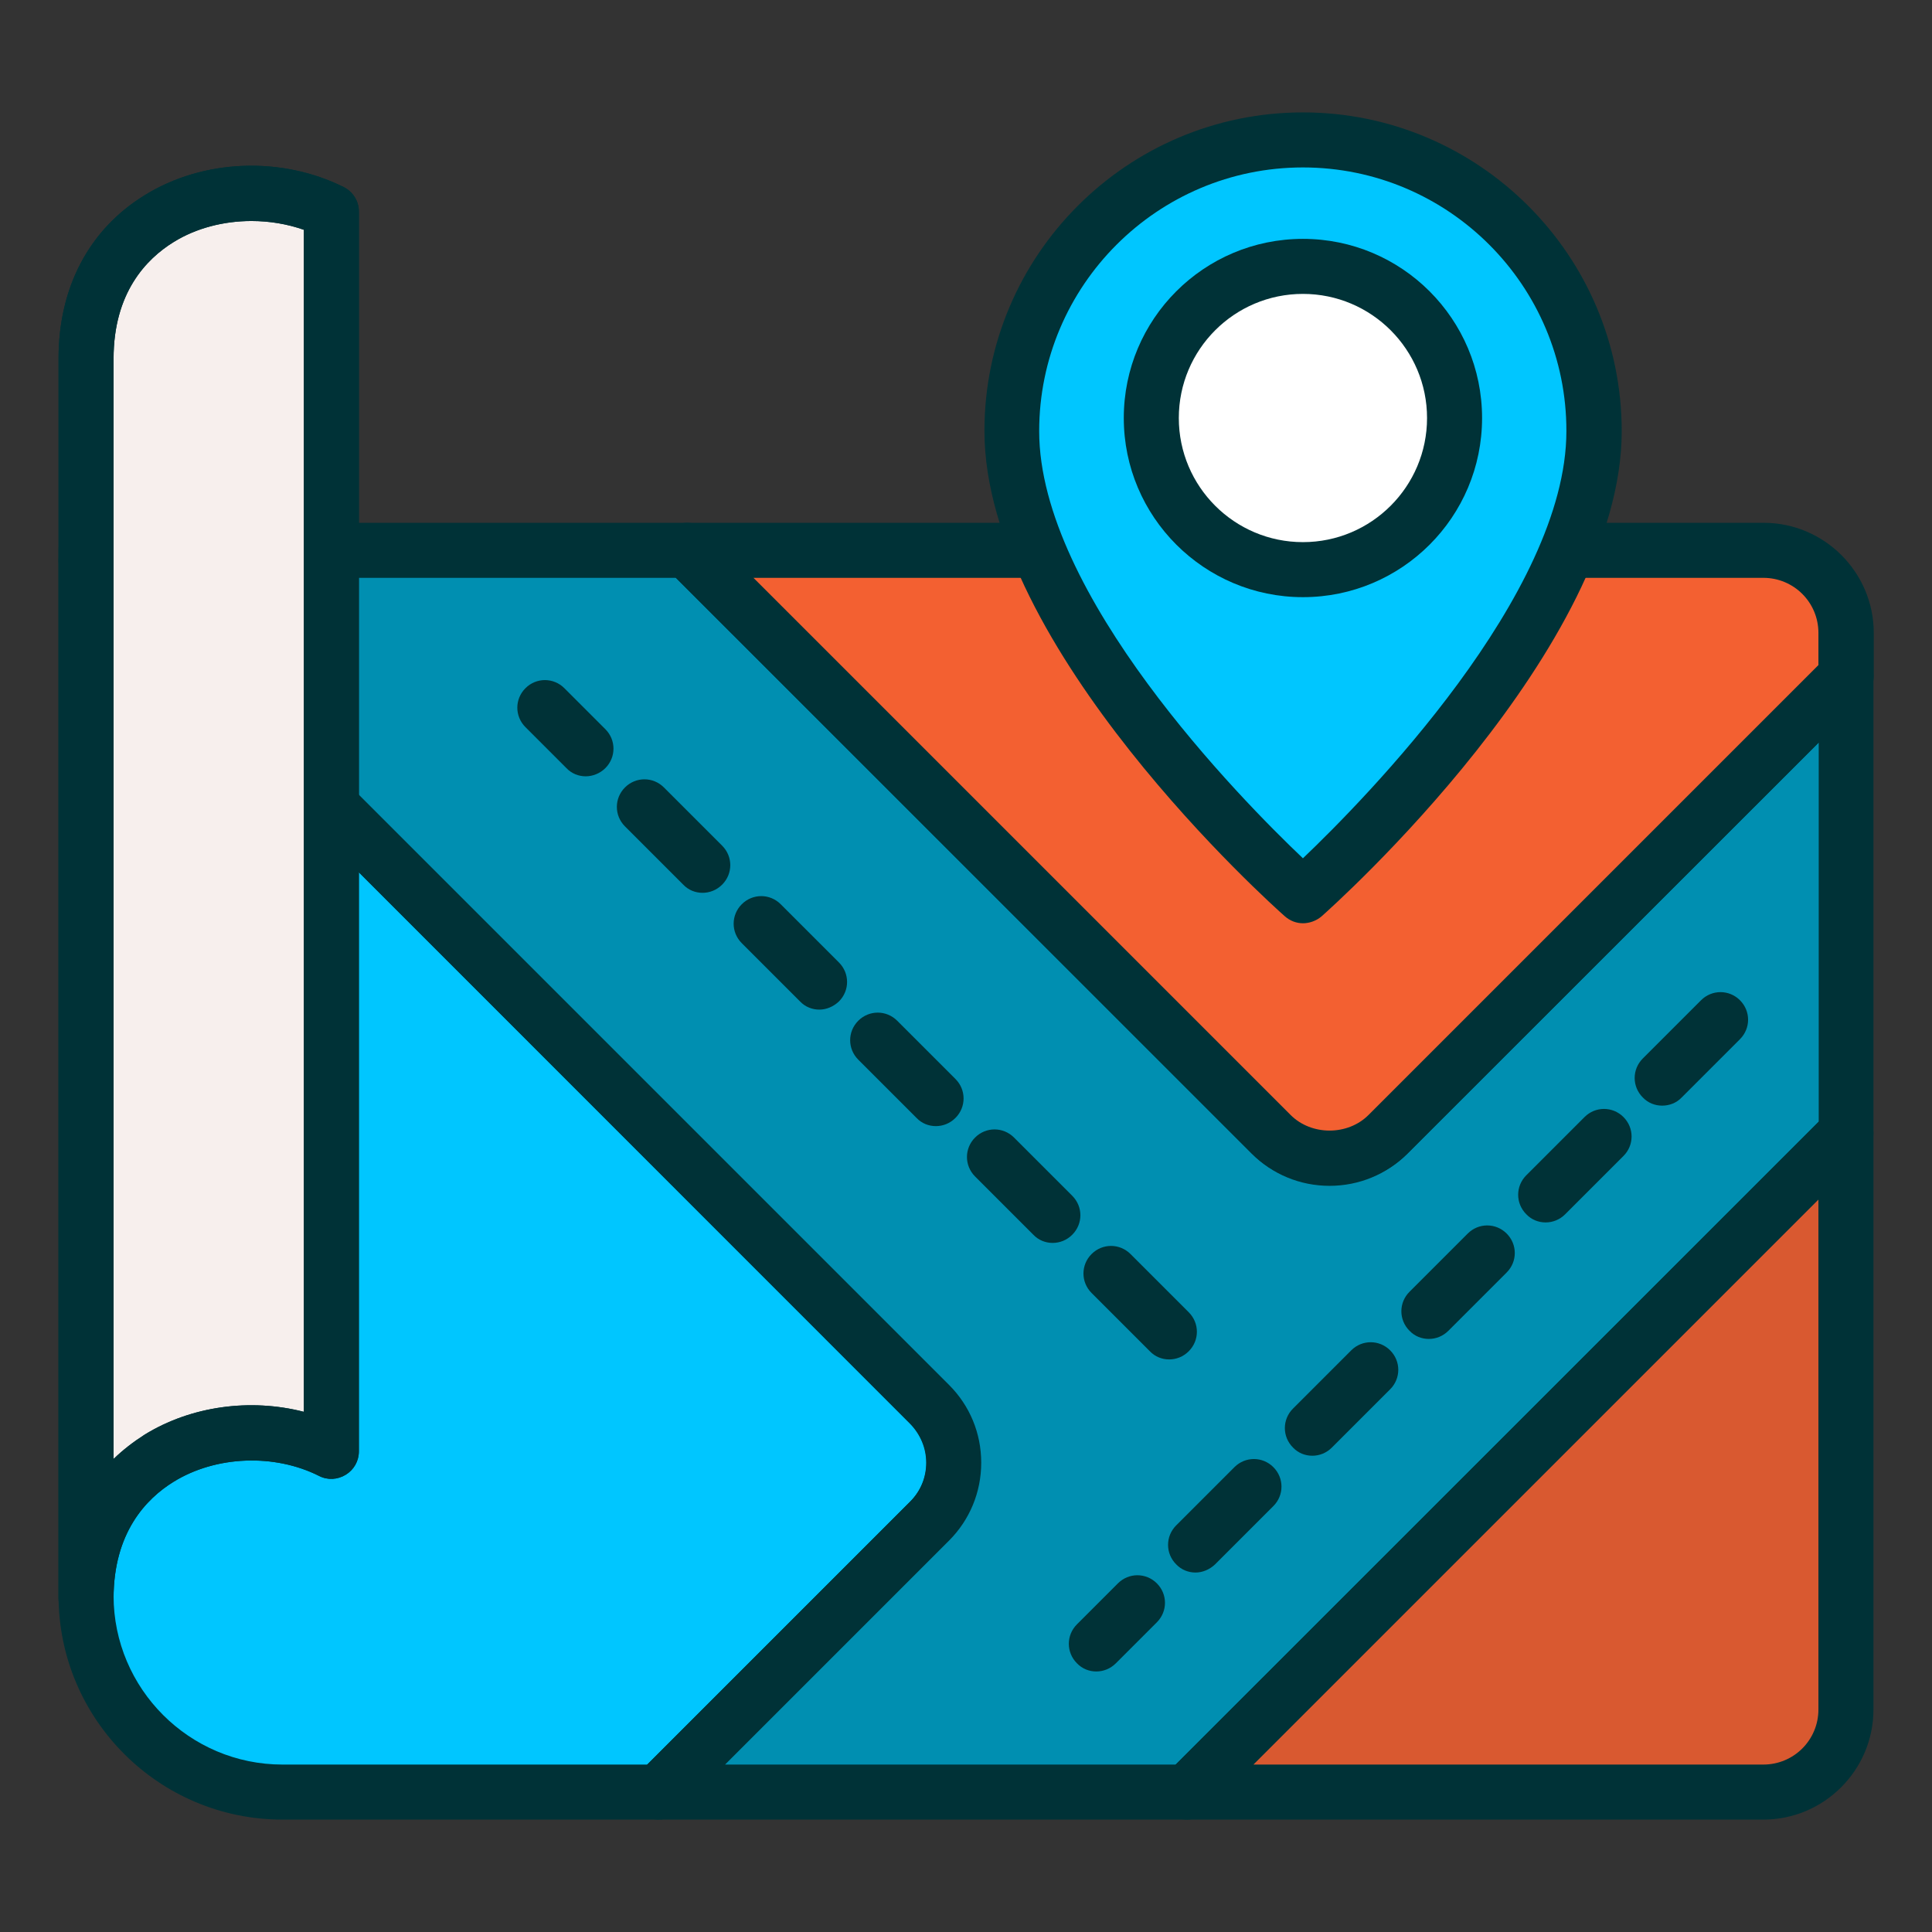
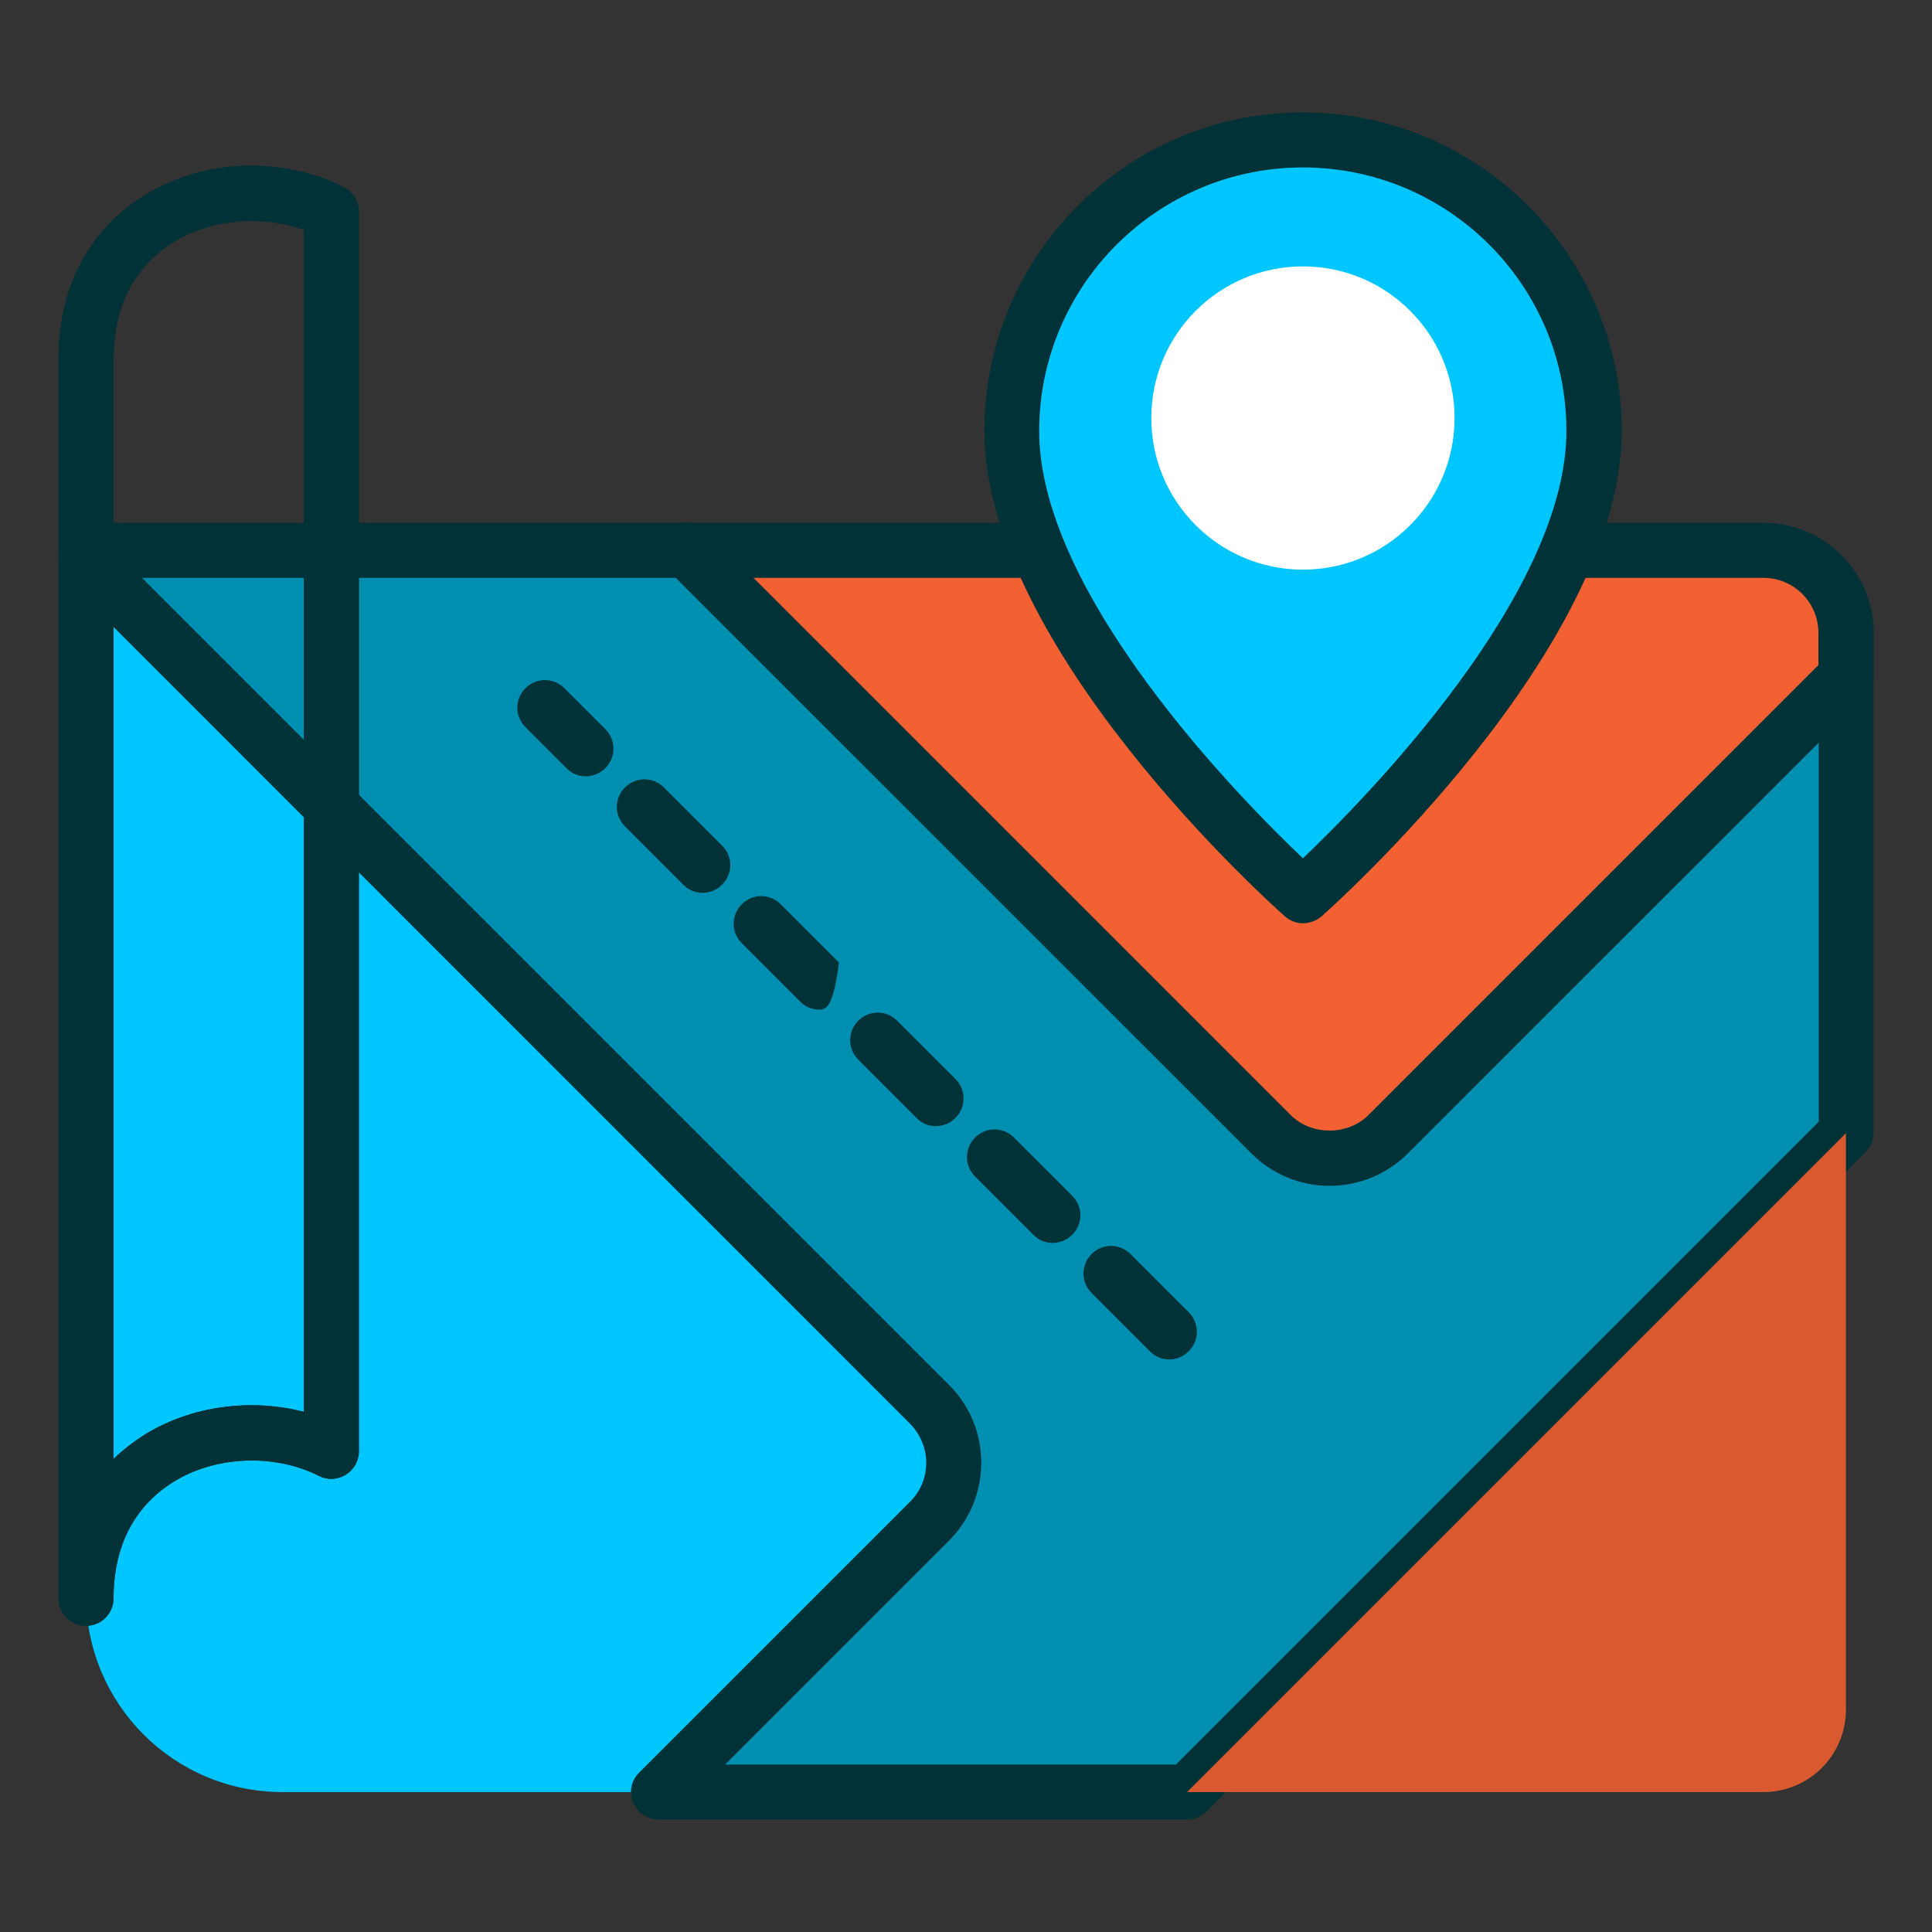
<svg xmlns="http://www.w3.org/2000/svg" enable-background="new 0 0 66 66" viewBox="0 0 66 66" id="LocationMap">
  <rect x="0" y="0" width="66" height="66" fill="#333333" stroke="none" />
  <path fill="#00c6ff" d="M2.94,19.15v35.36c0,3.7,3,6.71,6.71,6.71H22.5l9.26-9.26c1.1-1.1,1.1-2.88,0-3.99L2.94,19.15z" class="color00a5e0 svgShape" />
-   <path fill="#003237" d="M22.5,62.16H9.65C5.43,62.16,2,58.73,2,54.51V19.15c0-0.38,0.23-0.72,0.58-0.87     c0.35-0.14,0.76-0.07,1.02,0.2l28.82,28.82c0.71,0.71,1.1,1.65,1.1,2.66c0,1-0.39,1.95-1.1,2.66l-9.26,9.26     C22.99,62.06,22.75,62.16,22.5,62.16z M3.88,21.42v33.09c0,3.18,2.59,5.77,5.77,5.77h12.46l8.99-8.99     c0.36-0.36,0.55-0.83,0.55-1.33c0-0.5-0.2-0.97-0.55-1.33L3.88,21.42z" class="color363d3d svgShape" />
  <path fill="#008fb1" d="M23.47,18.8H2.94v0.36l28.82,28.82c1.1,1.1,1.1,2.88,0,3.99l-9.26,9.26h18.06l22.51-22.51V23.1L47.41,38.75     c-1.1,1.1-2.88,1.1-3.99,0L23.47,18.8z" class="color616974 svgShape" />
  <path fill="#003237" d="M40.55,62.16H22.5c-0.38,0-0.72-0.23-0.87-0.58c-0.15-0.35-0.07-0.76,0.2-1.02l9.26-9.26     c0.36-0.36,0.55-0.83,0.55-1.33c0-0.5-0.2-0.97-0.55-1.33L2.28,19.82C2.1,19.64,2,19.4,2,19.15V18.8c0-0.52,0.42-0.94,0.94-0.94     h20.54c0.25,0,0.49,0.1,0.66,0.28l19.95,19.95c0.71,0.71,1.95,0.71,2.66,0L62.4,22.44c0.27-0.27,0.67-0.35,1.02-0.2     C63.77,22.38,64,22.72,64,23.1v15.61c0,0.25-0.1,0.49-0.28,0.66L41.22,61.88C41.04,62.06,40.8,62.16,40.55,62.16z M24.77,60.28     h15.4l21.96-21.96V25.37L48.08,39.41c-1.42,1.42-3.89,1.42-5.31,0L23.09,19.74H4.85l27.57,27.57c0.71,0.71,1.1,1.65,1.1,2.66     c0,1-0.39,1.95-1.1,2.66L24.77,60.28z" class="color363d3d svgShape" />
  <path fill="#d95930" d="M63.06,58.4V38.71L40.55,61.22h19.69C61.8,61.22,63.06,59.96,63.06,58.4z" class="colora7d930 svgShape" />
-   <path fill="#003237" d="M60.24,62.16H40.55c-0.38,0-0.72-0.23-0.87-0.58c-0.15-0.35-0.07-0.76,0.2-1.02L62.4,38.05     c0.27-0.27,0.67-0.35,1.02-0.2c0.35,0.15,0.58,0.49,0.58,0.87V58.4C64,60.47,62.31,62.16,60.24,62.16z M42.82,60.28h17.42     c1.04,0,1.88-0.84,1.88-1.88V40.98L42.82,60.28z" class="color363d3d svgShape" />
  <path fill="#f36031" d="M23.47,18.8l19.95,19.95c1.1,1.1,2.88,1.1,3.99,0L63.06,23.1v-1.48c0-1.56-1.26-2.82-2.82-2.82H23.47z" class="colorffa431 svgShape" />
  <path fill="#003237" d="M45.42,40.51c-1,0-1.95-0.39-2.66-1.1L22.81,19.46c-0.27-0.27-0.35-0.67-0.2-1.02     c0.14-0.35,0.49-0.58,0.87-0.58h36.77c2.07,0,3.76,1.69,3.76,3.76v1.48c0,0.25-0.1,0.49-0.28,0.66L48.08,39.41     C47.37,40.12,46.42,40.51,45.42,40.51z M25.74,19.74l18.35,18.35c0.71,0.71,1.95,0.71,2.66,0l15.37-15.37v-1.1     c0-1.04-0.84-1.88-1.88-1.88H25.74z M63.06,23.1L63.06,23.1L63.06,23.1z" class="color363d3d svgShape" />
-   <path fill="#f7efed" d="M11.32,7.23c-3.35-1.68-8.38-0.01-8.38,5.02V54.6c0-5.03,5.03-6.7,8.38-5.02V7.23z" class="coloredf4f7 svgShape" />
  <path fill="#003237" d="M2.94,55.54C2.42,55.54,2,55.12,2,54.6V12.25c0-2.43,1.04-4.41,2.94-5.58c2-1.24,4.67-1.34,6.8-0.28     c0.32,0.16,0.52,0.48,0.52,0.84v42.35c0,0.33-0.17,0.63-0.45,0.8c-0.28,0.17-0.62,0.19-0.91,0.04c-1.53-0.77-3.53-0.69-4.97,0.2     c-0.94,0.58-2.05,1.74-2.05,3.98C3.88,55.12,3.46,55.54,2.94,55.54z M8.59,7.55c-0.94,0-1.89,0.24-2.66,0.72     c-0.94,0.58-2.05,1.74-2.05,3.98v37.59c0.32-0.31,0.67-0.58,1.06-0.83c1.59-0.98,3.61-1.25,5.44-0.78V7.85     C9.81,7.65,9.2,7.55,8.59,7.55z" class="color363d3d svgShape" />
  <path fill="#003237" d="M2.94,55.54C2.42,55.54,2,55.12,2,54.6V12.25c0-2.43,1.04-4.41,2.94-5.58c2-1.24,4.67-1.34,6.8-0.28     c0.32,0.16,0.52,0.48,0.52,0.84v42.35c0,0.33-0.17,0.63-0.45,0.8c-0.28,0.17-0.62,0.19-0.91,0.04c-1.53-0.77-3.53-0.69-4.97,0.2     c-0.94,0.58-2.05,1.74-2.05,3.98C3.88,55.12,3.46,55.54,2.94,55.54z M8.59,7.55c-0.94,0-1.89,0.24-2.66,0.72     c-0.94,0.58-2.05,1.74-2.05,3.98v37.59c0.32-0.31,0.67-0.58,1.06-0.83c1.59-0.98,3.61-1.25,5.44-0.78V7.85     C9.81,7.65,9.2,7.55,8.59,7.55z" class="color363d3d svgShape" />
  <path fill="#00c6ff" d="M54.46,14.73c0,7.07-9.94,15.88-9.94,15.88s-9.94-8.8-9.94-15.88c0-5.49,4.45-9.94,9.94-9.94    S54.46,9.23,54.46,14.73z" class="color00a5e0 svgShape" />
  <path fill="#003237" d="M44.51,31.54c-0.22,0-0.44-0.08-0.62-0.24c-0.42-0.37-10.26-9.17-10.26-16.58c0-6,4.88-10.88,10.88-10.88    S55.4,8.72,55.4,14.73c0,7.41-9.84,16.21-10.26,16.58C44.96,31.46,44.73,31.54,44.51,31.54z M44.51,5.72    c-4.97,0-9.01,4.04-9.01,9.01c0,5.57,6.87,12.56,9.01,14.59c2.13-2.03,9-9.02,9-14.59C53.52,9.76,49.48,5.72,44.51,5.72z" class="color363d3d svgShape" />
  <g fill="#000000" class="color000000 svgShape">
    <circle cx="44.51" cy="14.28" r="5.18" fill="#ffffff" class="colorffffff svgShape" />
-     <path fill="#003237" d="M44.51,20.4c-3.37,0-6.12-2.74-6.12-6.12s2.74-6.12,6.12-6.12s6.12,2.74,6.12,6.12S47.89,20.4,44.51,20.4z     M44.51,10.04c-2.34,0-4.24,1.9-4.24,4.24s1.9,4.24,4.24,4.24s4.24-1.9,4.24-4.24S46.85,10.04,44.51,10.04z" class="color363d3d svgShape" />
  </g>
  <g fill="#000000" class="color000000 svgShape">
-     <path fill="#003237" d="M37.45,57.1c-0.24,0-0.48-0.09-0.66-0.28c-0.37-0.37-0.37-0.96,0-1.33l1.4-1.4c0.37-0.37,0.96-0.37,1.33,0    s0.37,0.96,0,1.33l-1.4,1.4C37.93,57.01,37.69,57.1,37.45,57.1z M40.84,53.72c-0.24,0-0.48-0.09-0.66-0.28    c-0.37-0.37-0.37-0.96,0-1.33l1.99-1.99c0.37-0.37,0.96-0.37,1.33,0s0.37,0.96,0,1.33l-1.99,1.99    C41.32,53.62,41.08,53.72,40.84,53.72z M44.83,49.73c-0.24,0-0.48-0.09-0.66-0.28c-0.37-0.37-0.37-0.96,0-1.33l1.99-1.99    c0.37-0.37,0.96-0.37,1.33,0s0.37,0.96,0,1.33l-1.99,1.99C45.31,49.64,45.07,49.73,44.83,49.73z M48.81,45.74    c-0.24,0-0.48-0.09-0.66-0.28c-0.37-0.37-0.37-0.96,0-1.33l1.99-1.99c0.37-0.37,0.96-0.37,1.33,0s0.37,0.96,0,1.33l-1.99,1.99    C49.29,45.65,49.05,45.74,48.81,45.74z M52.8,41.76c-0.24,0-0.48-0.09-0.66-0.28c-0.37-0.37-0.37-0.96,0-1.33l1.99-1.99    c0.37-0.37,0.96-0.37,1.33,0c0.37,0.37,0.37,0.96,0,1.33l-1.99,1.99C53.28,41.67,53.04,41.76,52.8,41.76z M56.78,37.77    c-0.24,0-0.48-0.09-0.66-0.28c-0.37-0.37-0.37-0.96,0-1.33l1.99-1.99c0.37-0.37,0.96-0.37,1.33,0s0.37,0.96,0,1.33l-1.99,1.99    C57.27,37.68,57.03,37.77,56.78,37.77z" class="color363d3d svgShape" />
-   </g>
+     </g>
  <g fill="#000000" class="color000000 svgShape">
-     <path fill="#003237" d="M39.94,46.44c-0.24,0-0.48-0.09-0.66-0.28l-1.99-1.99c-0.37-0.37-0.37-0.96,0-1.33    c0.37-0.37,0.96-0.37,1.33,0l1.99,1.99c0.37,0.37,0.37,0.96,0,1.33C40.42,46.35,40.18,46.44,39.94,46.44z M35.96,42.46    c-0.24,0-0.48-0.09-0.66-0.28l-1.99-1.99c-0.37-0.37-0.37-0.96,0-1.33c0.37-0.37,0.96-0.37,1.33,0l1.99,1.99    c0.37,0.37,0.37,0.96,0,1.33C36.44,42.37,36.2,42.46,35.96,42.46z M31.97,38.47c-0.24,0-0.48-0.09-0.66-0.28l-1.99-1.99    c-0.37-0.37-0.37-0.96,0-1.33c0.37-0.37,0.96-0.37,1.33,0l1.99,1.99c0.37,0.37,0.37,0.96,0,1.33    C32.45,38.38,32.21,38.47,31.97,38.47z M27.99,34.49c-0.24,0-0.48-0.09-0.66-0.28l-1.99-1.99c-0.37-0.37-0.37-0.96,0-1.33    c0.37-0.37,0.96-0.37,1.33,0l1.99,1.99c0.37,0.37,0.37,0.96,0,1.33C28.47,34.39,28.23,34.49,27.99,34.49z M24,30.5    c-0.24,0-0.48-0.09-0.66-0.28l-1.99-1.99c-0.37-0.37-0.37-0.96,0-1.33c0.37-0.37,0.96-0.37,1.33,0l1.99,1.99    c0.37,0.37,0.37,0.96,0,1.33C24.48,30.41,24.24,30.5,24,30.5z M20.01,26.52c-0.24,0-0.48-0.09-0.66-0.28l-1.4-1.4    c-0.37-0.37-0.37-0.96,0-1.33s0.96-0.37,1.33,0l1.4,1.4c0.37,0.37,0.37,0.96,0,1.33C20.5,26.42,20.25,26.52,20.01,26.52z" class="color363d3d svgShape" />
+     <path fill="#003237" d="M39.94,46.44c-0.24,0-0.48-0.09-0.66-0.28l-1.99-1.99c-0.37-0.37-0.37-0.96,0-1.33    c0.37-0.37,0.96-0.37,1.33,0l1.99,1.99c0.37,0.37,0.37,0.96,0,1.33C40.42,46.35,40.18,46.44,39.94,46.44z M35.96,42.46    c-0.24,0-0.48-0.09-0.66-0.28l-1.99-1.99c-0.37-0.37-0.37-0.96,0-1.33c0.37-0.37,0.96-0.37,1.33,0l1.99,1.99    c0.37,0.37,0.37,0.96,0,1.33C36.44,42.37,36.2,42.46,35.96,42.46z M31.97,38.47c-0.24,0-0.48-0.09-0.66-0.28l-1.99-1.99    c-0.37-0.37-0.37-0.96,0-1.33c0.37-0.37,0.96-0.37,1.33,0l1.99,1.99c0.37,0.37,0.37,0.96,0,1.33    C32.45,38.38,32.21,38.47,31.97,38.47z M27.99,34.49c-0.24,0-0.48-0.09-0.66-0.28l-1.99-1.99c-0.37-0.37-0.37-0.96,0-1.33    c0.37-0.37,0.96-0.37,1.33,0l1.99,1.99C28.47,34.39,28.23,34.49,27.99,34.49z M24,30.5    c-0.24,0-0.48-0.09-0.66-0.28l-1.99-1.99c-0.37-0.37-0.37-0.96,0-1.33c0.37-0.37,0.96-0.37,1.33,0l1.99,1.99    c0.37,0.37,0.37,0.96,0,1.33C24.48,30.41,24.24,30.5,24,30.5z M20.01,26.52c-0.24,0-0.48-0.09-0.66-0.28l-1.4-1.4    c-0.37-0.37-0.37-0.96,0-1.33s0.96-0.37,1.33,0l1.4,1.4c0.37,0.37,0.37,0.96,0,1.33C20.5,26.42,20.25,26.52,20.01,26.52z" class="color363d3d svgShape" />
  </g>
</svg>